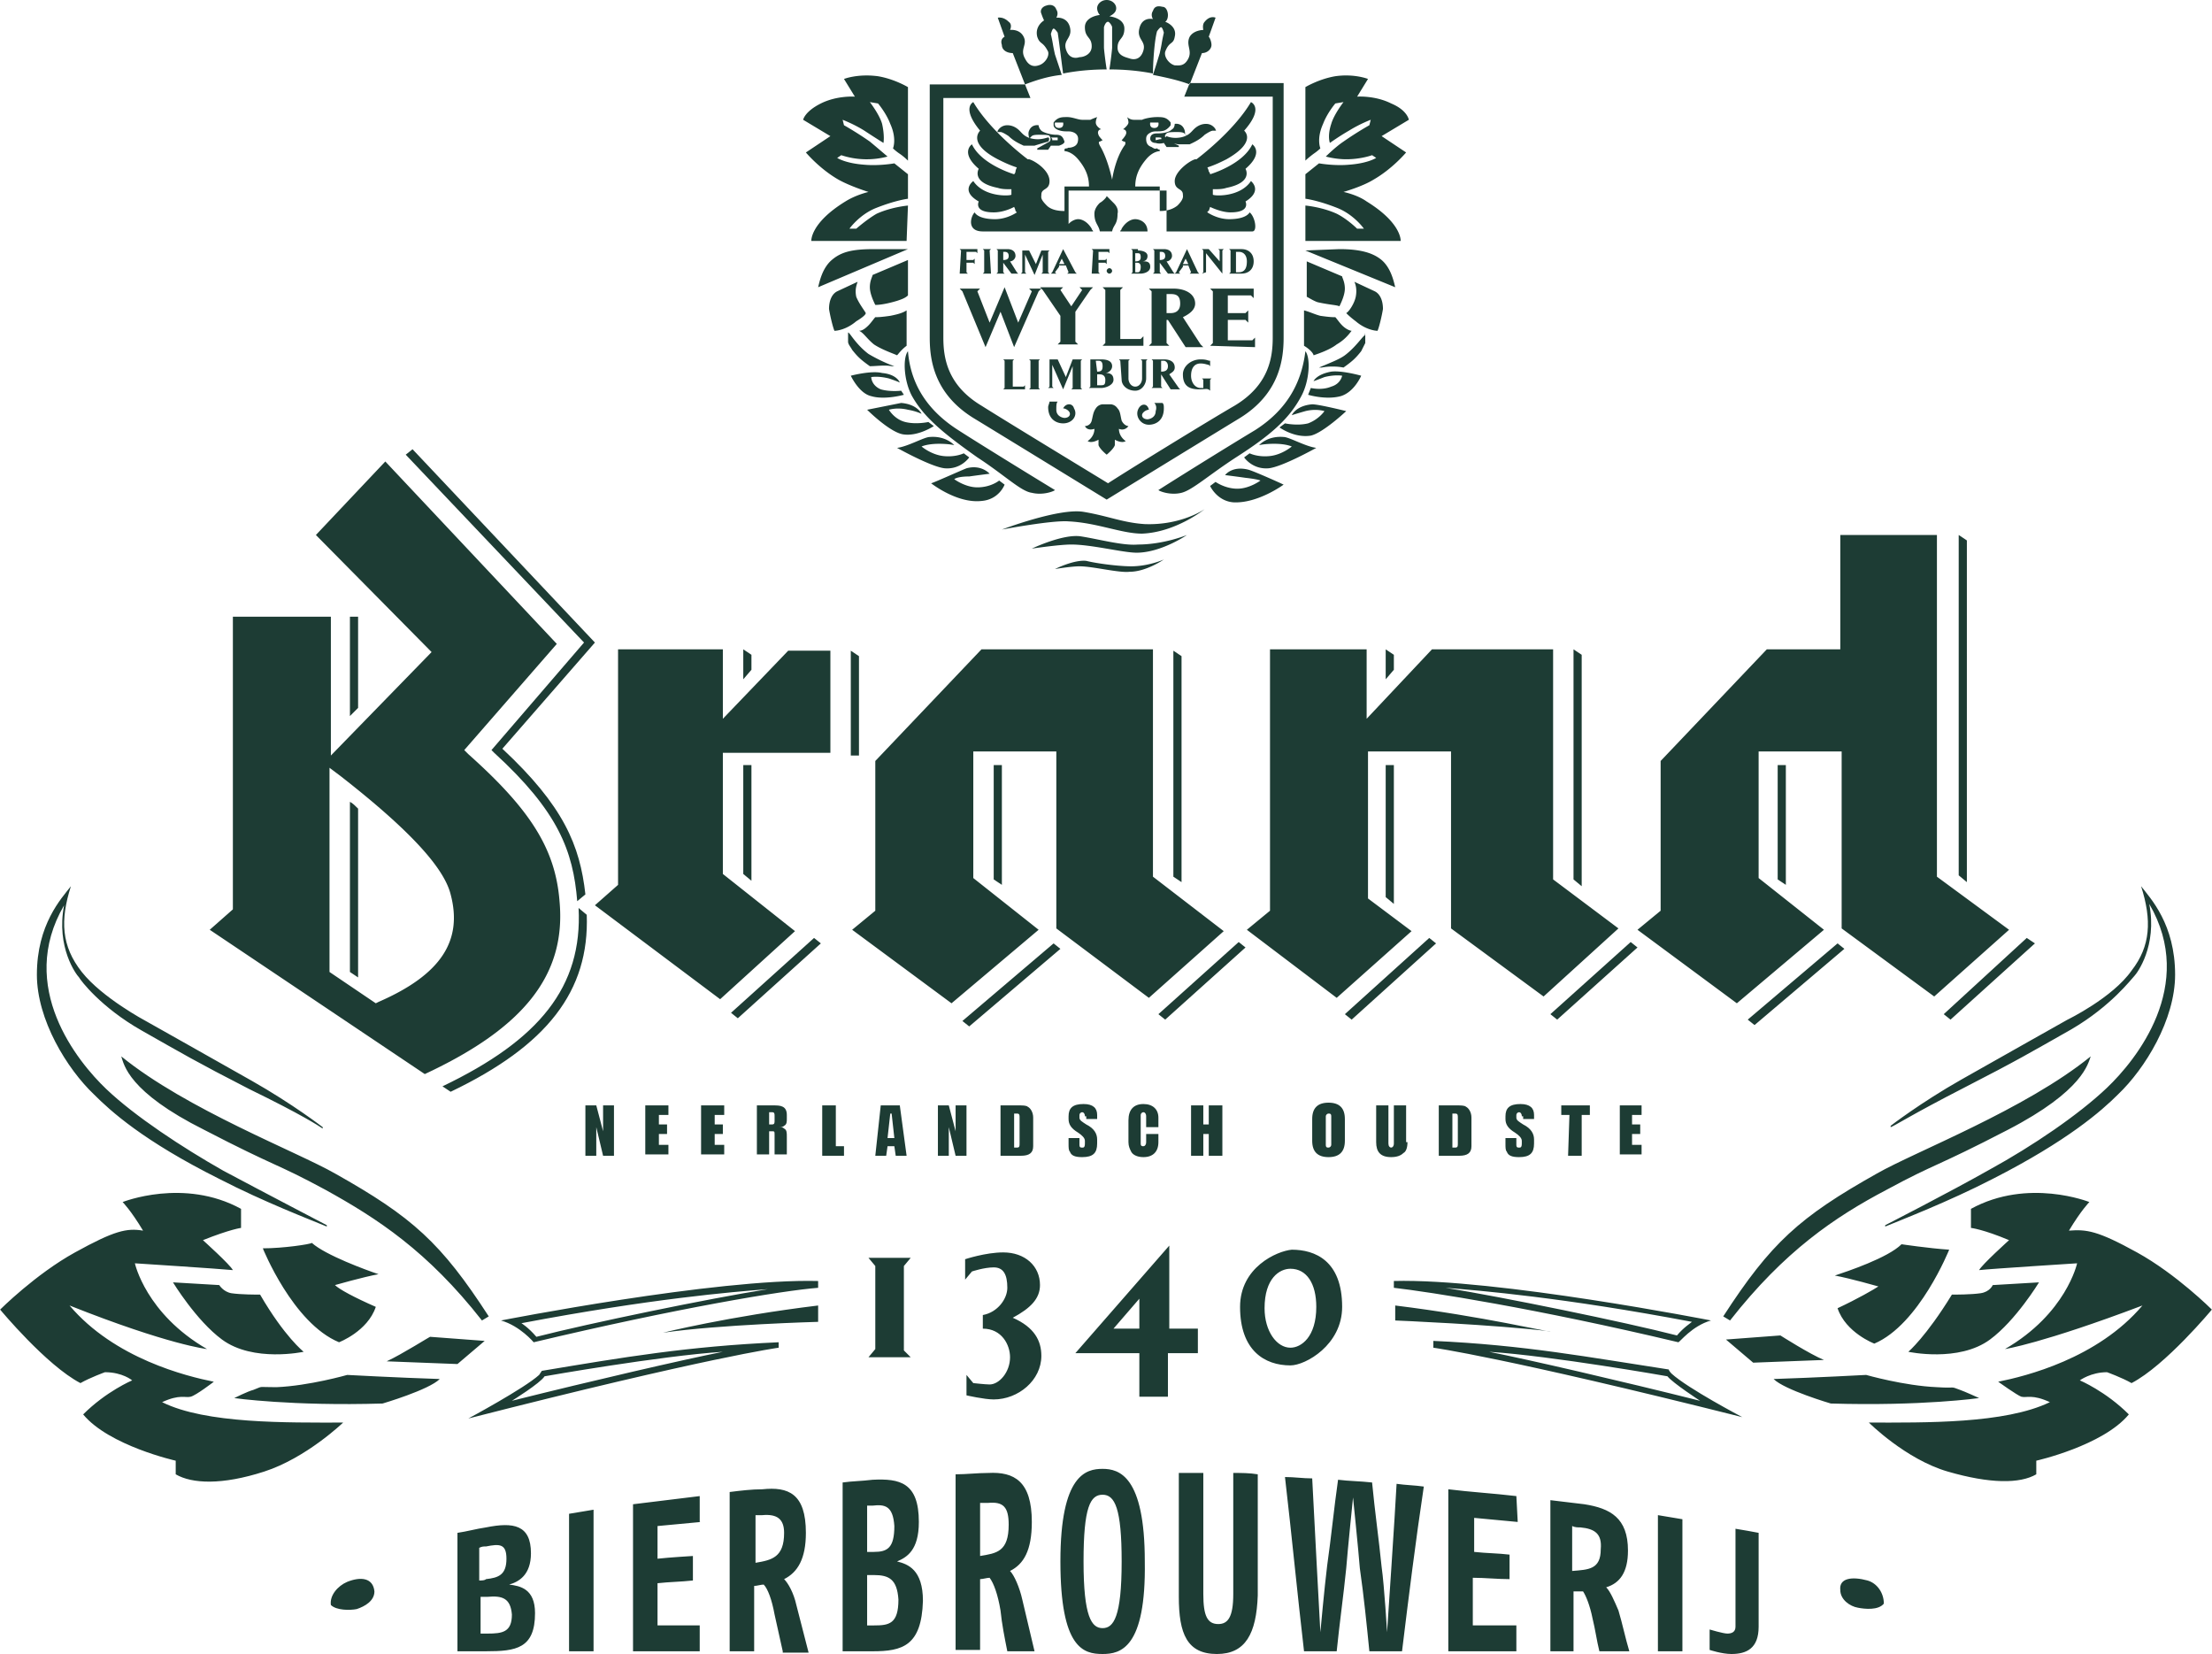
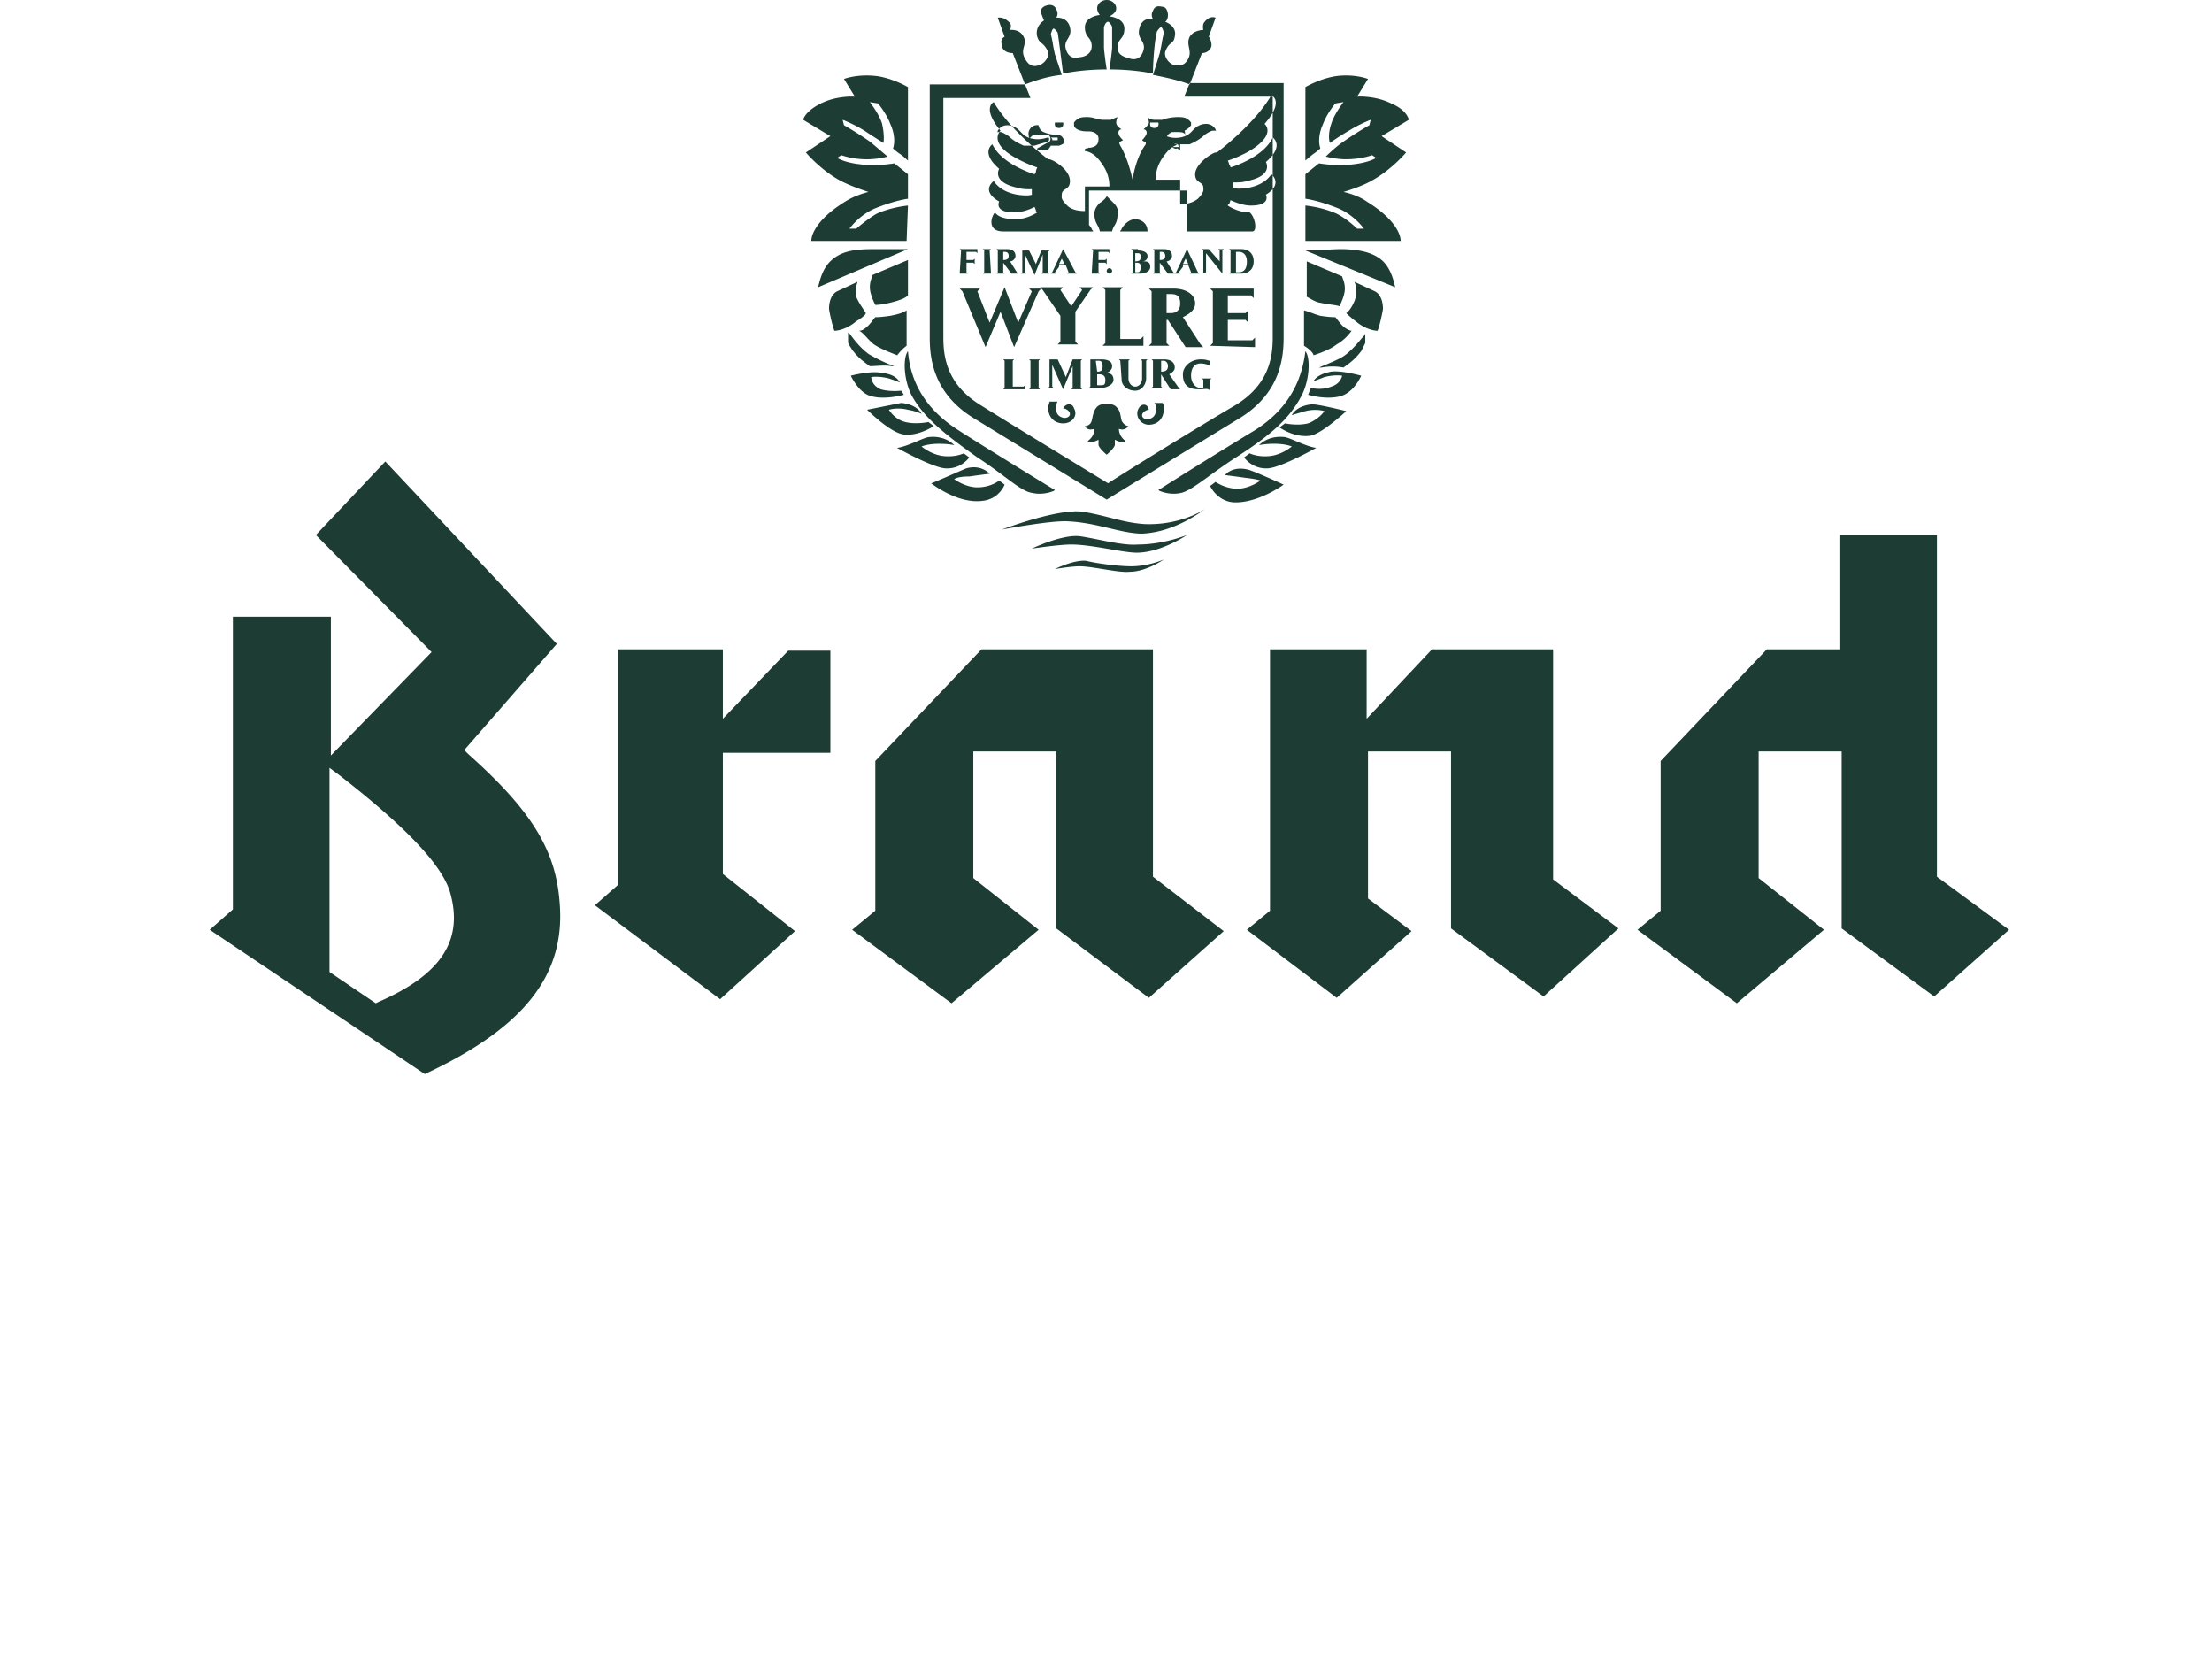
<svg xmlns="http://www.w3.org/2000/svg" id="Layer_1" viewBox="0 0 162.5 121.5" width="2500" height="1869">
  <style>.st0{fill:#1d3c34}</style>
-   <path class="st0" d="M35.7 121.3h-2.1v-8.7c.7-.1 1.4-.3 2.1-.4 2-.4 3.3-.2 3.3 1.9 0 1.6-.9 2.1-1.6 2.3.8.1 1.9.3 1.9 2.1 0 2.6-1.4 2.8-3.6 2.8m0-7.7c-.2 0-.3 0-.5.1v2.4c.2 0 .4 0 .5-.1.9-.1 1.5-.3 1.5-1.5 0-1.1-.5-1.1-1.5-.9m.1 3.7h-.5v2.7h.5c1.1 0 1.8-.1 1.8-1.4-.1-1.2-.7-1.4-1.8-1.3m6 4v-10.1l1.8-.3v10.4h-1.8zm9.7-9.5c-1 .1-2.1.2-3.2.3v2.4c.9-.1 2.6-.2 2.6-.2v1.8c-.9.1-1.7.1-2.6.2v3.1h3.1v1.9h-4.9v-10.8c1.6-.2 3.3-.4 4.9-.6v1.9h.1zm6 9.5l-.6-2.7c-.2-1.1-.5-1.9-.8-2.2-.2 0-.5.1-.7.1v4.8h-1.8v-11.7c.8-.1 1.6-.2 2.4-.2 1.9-.2 3.2.3 3.2 3.2 0 1.9-.6 2.9-1.6 3.4.3.3.7 1 .9 1.9.3 1.2.6 2.3.9 3.5h-1.9v-.1zm-1.5-10h-.5v3.5c1.2-.2 2.1-.4 2.1-2.2 0-1-.5-1.4-1.6-1.3m8.1 10h-2.2v-12.4c.7-.1 1.4-.1 2.2-.2 2-.1 3.4.2 3.4 3.1 0 2.1-.9 2.6-1.6 2.9.8.2 1.9.6 1.9 2.9-.1 3.3-1.5 3.7-3.7 3.7m0-10.7h-.4v3.4h.5c1 0 1.5-.3 1.5-1.9-.1-1.5-.7-1.6-1.6-1.5m.1 5.1h-.5v3.7h.5c1.1 0 1.8-.1 1.8-1.9-.1-1.5-.7-1.8-1.8-1.8m9.8 5.6c-.2-1-.4-2-.5-3-.2-1.2-.5-2-.8-2.4-.2 0-.5.1-.7.1v5.2h-1.8v-12.9c.8 0 1.6-.1 2.4-.1 1.9-.1 3.2.6 3.2 3.6 0 2.1-.6 3.1-1.6 3.6.3.3.7 1.2.9 2.1.3 1.3.6 2.5.9 3.8h-2zm-1.4-10.9H72v3.9c1.2-.2 2.1-.3 2.1-2.3 0-1.3-.4-1.7-1.5-1.6m8.4 11.1c-1.4 0-3.1-.4-3.1-6.8s1.9-6.8 3.1-6.8 3.1.5 3.1 6.8c.1 6.4-1.8 6.8-3.1 6.8m0-11.7c-.9 0-1.4.9-1.4 4.9 0 4.1.6 4.9 1.4 4.9s1.4-.8 1.4-4.9c0-3.9-.5-4.9-1.4-4.9m8.4 11.7c-2.2 0-2.8-1.5-2.8-4.2v-9.1h1.8v8.9c0 1.6.3 2.2 1.1 2.2.7 0 1.1-.5 1.1-2.2v-8.9c.6 0 1.2 0 1.8.1v8.9c-.1 2.8-.9 4.3-3 4.3m13.6-.2h-2.4c-.2-2-.4-4-.7-6.1-.1-1.3-.5-5.2-.5-5.2s-.4 3.9-.5 5.2c-.2 2-.5 4.1-.7 6.1h-2.4c-.5-4.3-.9-8.5-1.4-12.8.7 0 1.3.1 2 .1.1 2.1.6 11.3.6 11.3s.3-3.3.5-4.9c.3-2.1.5-4.2.8-6.3.8.1 1.6.1 2.5.2.2 2.1.5 4.2.7 6.2.2 1.4.4 4.8.4 4.8s.6-8.9.7-10.9c.7.1 1.3.1 2 .2-.6 4-1.1 8-1.6 12.1m8.5-9.5c-1-.1-2.2-.2-3.2-.3v2.5c.9.1 1.8.1 2.6.2v1.8c-.9 0-1.8-.1-2.7-.1v3.5h3.2v1.9h-5v-11.9c1.6.2 3.3.3 5 .5l.1 1.9zm6 9.5c-.2-.8-.3-1.6-.5-2.4-.2-1-.5-1.7-.7-2h-.7v4.4h-1.7v-11.1c.8.1 1.7.2 2.5.3 1.9.3 3.2 1 3.2 3.4 0 1.6-.6 2.4-1.6 2.7.3.3.6 1 .9 1.7.3 1 .5 2 .8 3h-2.2zm-1.4-9.1c-.2 0-.4 0-.6-.1v3.3c1.2-.1 2.1-.1 2.1-1.6.1-1.1-.4-1.5-1.5-1.6m5.7 9.1v-10l1.8.3v9.7h-1.8zm5.4.2c-.7 0-1.6-.3-1.6-.3v-1.5s1 .3 1.3.3.6-.1.6-.5v-7.2c.6.1 1.2.2 1.7.3v6.9c0 1.6-.9 2-2 2m-101.7-5.3c-.7.3-1.3 1-1.2 1.7.4.4 1.4.4 1.9.3.6-.2 1.3-.6 1.3-1.3-.1-1-1-1.1-2-.7m109.7.6c0 .7.7 1.2 1.3 1.3.5.1 1.5.2 1.9-.3 0-.8-.5-1.5-1.2-1.7-1.1-.3-2.1-.2-2 .7M43 81.2h.8l.5 1.9v-1.9h.8v3.7h-.8l-.5-2.1v2.1H43v-3.7zm25.9 0h.8l.5 1.9v-1.9h.8v3.7h-.8l-.5-2.1v2.1h-.8v-3.7zm-21.4 0h1.6v.7h-.7v.7h.6v.7h-.6v.8h.7v.7h-1.7v-3.6h.1zm4.1 0h1.6v.7h-.7v.7h.6v.7h-.6v.8h.7v.7h-1.7v-3.6h.1zm4 0h1.1c.4 0 .6 0 .8.1s.3.3.3.6v.3c0 .2 0 .4-.2.5-.1.1-.2.1-.4.1.2 0 .3 0 .4.1.2.1.2.3.2.6v1.3h-.9v-1.4c0-.3 0-.3-.2-.3h-.2v1.7h-.9v-3.6zm.9 1.4h.2c.2 0 .2-.1.2-.3V82c0-.2 0-.3-.2-.3h-.2v.9zm3.9-1.4h1v3h.6v.7h-1.6v-3.7zm4.3 0h1.4l.5 3.7h-.8l-.1-.7h-.5l-.1.7h-.8l.4-3.7zm1 2.4l-.2-1.8h-.1l-.2 1.8h.5zm7.9-2.4h1.2c.3 0 .6 0 .7.1.2.1.4.4.4.8v2.1c0 .5-.3.7-.9.7h-1.5v-3.7h.1zm.9 3.1h.2c.2 0 .2-.1.2-.3v-1.9c0-.2 0-.3-.2-.3h-.2v2.5zm31.3-3.1h1.2c.3 0 .6 0 .7.1.2.1.4.4.4.8v2.1c0 .5-.3.7-.9.7h-1.5v-3.7h.1zm.9 3.1h.2c.2 0 .2-.1.2-.3v-1.9c0-.2 0-.3-.2-.3h-.2v2.5zm-27-2.3c0-.2-.1-.3-.2-.3s-.2.1-.2.2v.2c0 .2.2.3.5.5.6.3.8.7.8 1.1v.3c0 .7-.3 1-1.1 1-.5 0-.8-.1-.9-.4-.1-.1-.1-.3-.1-.6v-.4h.8v.5c0 .2.1.2.2.2s.2 0 .2-.3v-.2c0-.2-.2-.4-.5-.6-.5-.3-.7-.6-.7-1V82c0-.6.3-.9 1.1-.9.7 0 1 .3 1 .8v.3h-.8V82h-.1zm32.1 0c0-.2-.1-.3-.2-.3s-.2.1-.2.2v.2c0 .2.2.3.5.5.6.3.8.7.8 1.1v.3c0 .7-.3 1-1.1 1-.5 0-.8-.1-.9-.4-.1-.1-.1-.3-.1-.6v-.4h.8v.5c0 .2.1.2.2.2s.2 0 .2-.3v-.2c0-.2-.2-.4-.5-.6-.5-.3-.7-.6-.7-1V82c0-.6.3-.9 1.1-.9.7 0 1 .3 1 .8v.3h-.8V82h-.1zm-26.7 1.9c0 .7-.4 1.1-1.1 1.1-.5 0-.8-.2-.9-.4-.1-.2-.2-.4-.2-.7v-1.6c0-.8.4-1.2 1.1-1.2s1.1.4 1.1 1v.7h-.9V82c0-.2-.1-.3-.2-.3s-.2.1-.2.2V84c0 .2.1.2.2.2s.2-.1.2-.3v-.6h.9v.6zm2.4-2.7h.9v1.4h.4v-1.4h1v3.7h-1v-1.6h-.4v1.6h-.9v-3.7zm8.9 1c0-.8.4-1.2 1.2-1.2.8 0 1.2.4 1.2 1.2v1.6c0 .8-.4 1.2-1.2 1.2-.8 0-1.2-.4-1.2-1.2v-1.6zm1 1.9c0 .2.1.2.2.2s.2-.1.2-.2V82c0-.2-.1-.2-.2-.2s-.2.1-.2.2v2.1zm6-.2c0 .4-.1.7-.3.8-.2.2-.5.3-.9.3-.8 0-1.1-.4-1.1-1.1v-2.7h.9V84c0 .2.1.3.2.3s.2-.1.2-.3v-2.8h.9v2.7h.1zm11.9-2h-.6v-.7h2.1v.7h-.6v3h-1l.1-3zm3.7-.7h1.6v.7h-.7v.7h.6v.7h-.6v.8h.7v.7H119v-3.6zM38.3 97.2c9.5-1.8 15.5-2.3 18.1-2.5-4.4.7-13.1 2.5-17 3.5-.6-.7-1.1-1-1.1-1m14.8 2.1c-3 .6-9.5 2.1-15.5 3.6 0 0 2.1-1.3 2.4-1.8 0 0 8.5-1.5 13.1-1.8M6 71.4c1.5 1.9 4.7 3.6 4.7 3.6s4.8 2.7 7.8 4.4c3 1.7 5.2 3.4 5.2 3.4v.1c-.3-.2-1.5-1-5.4-2.9-3.9-2-4.9-2.6-7.9-4.3-3-1.7-4.5-3.7-4.6-3.9-.2-.2-1.7-2.2-1.1-5.3-3.5 6 1 11.5 3.1 13.5s5.6 4.3 8.6 6c3 1.6 7.6 4 7.6 4v.1c-1.2-.5-4.6-1.8-7.9-3.5-5.6-2.8-8-5-9.2-6.2-2-1.9-4.2-5.5-4.2-8.8 0-3.7 1.8-5.6 2.5-6.5-.8 2.5-.7 4.4.8 6.3m2.9 6.2c.2.6.5 2.6 6.1 5.4 5.4 2.8 5.2 2.4 8.9 4.4 3.8 2.1 7.5 4.5 11.5 9.6l.5-.3c-3.5-5.4-5.6-7.3-11.3-10.5-2.8-1.6-10.9-4.7-15.7-8.6m1.6 12.8c-1.2-.2-2.1 0-5 1.6S0 96.2 0 96.2s3.4 4.1 5.9 5.4c.7-.4 1.8-.8 1.8-.8 1.3 0 2 .6 2 .6s-1.9.8-3.6 2.5c1.9 2.3 6.8 3.4 6.8 3.4v1c1.2.7 3.4.8 6.5-.2s5.8-3.6 5.8-3.6c-4.1 0-10.1.1-13.3-1.5 1.3-.6 1.7-.3 2.1-.4s1.7-1.1 1.7-1.1c-2-.4-7.3-1.7-10.6-5.6 7.3 2.9 10.1 3.2 10.1 3.2-4.5-2.6-5.3-6.3-5.3-6.3s6.2.4 7.2.5c-.2-.4-2.2-2.2-2.2-2.2 2-.8 2.8-.9 2.8-.9v-1.4c-4.2-2.3-8.7-.5-8.7-.5s.6.6 1.5 2.1m2.2 3.8s1.7 2.8 3.6 4.2c2.3 1.7 6 .9 6 .9s-1.4-1.1-3.2-4.2c-.3 0-1.4 0-2.1-.1-.6-.1-.9-.6-.9-.6l-3.4-.2zm6.6-2.5s2.2 5.5 5.6 6.9c0 0 2.1-.8 2.7-2.6-1.6-.7-2.7-1.3-3-1.6 0 0 2.1-.6 3.2-.8-.9-.3-3.9-1.4-4.9-2.3-.1.1-2.1.4-3.6.4m-2.1 11s4.2.6 10.9.4c0 0 3.4-1 4.2-1.8-3.1-.1-6.8-.3-6.8-.3s-2.8.8-5.2.9c-1.5 0-.9-.1-1.7.2-.4.1-1.4.6-1.4.6m11.2-2.7l5.2.2 2-1.7-4-.3c.1-.1-2.1 1.3-3.2 1.8m10.8-1.4c10.5-2.5 18.3-3.8 20.9-4v-.5c-7.5-.2-23.3 2.9-23.3 2.9 1.4.4 2.4 1.6 2.4 1.6m9.5-.7c4.1-.6 11.4-.8 11.4-.8v-1.2c-6.6.8-11.4 2-11.4 2m-8.9 2.8l-.2.3c-1.1 1-5.2 3.2-5.2 3.2C52 99.7 57.2 99 57.2 99v-.4c-6.7.3-11.4 1.1-17.4 2.1M123.2 98.1c-3.9-1-12.7-2.8-17-3.5 2.5.2 8.6.7 18.1 2.5-.1.1-.6.4-1.1 1m-.7 3c.4.5 2.4 1.8 2.4 1.8-6-1.5-12.5-3-15.5-3.6 4.6.3 13.1 1.8 13.1 1.8m34.8-36c.7.9 2.5 2.8 2.5 6.5 0 3.3-2.2 6.9-4.2 8.8-1.2 1.2-3.7 3.4-9.2 6.2-3.3 1.7-6.7 3-7.9 3.5V90s4.7-2.4 7.7-4.1c3.1-1.7 6.5-4 8.6-6s6.6-7.5 3.1-13.5c.6 3.1-.9 5.1-1.1 5.3-.2.2-1.7 2.2-4.6 3.9-3 1.7-4 2.3-7.9 4.3s-5.1 2.8-5.4 2.9v-.1s2.2-1.7 5.2-3.4 7.8-4.4 7.8-4.4 3.3-1.6 4.7-3.6c1.4-1.8 1.5-3.7.7-6.2m-19.4 21.1c-5.7 3.2-7.8 5.1-11.3 10.5l.5.3c4-5.1 7.7-7.6 11.5-9.6 3.7-2 3.5-1.6 8.9-4.4 5.6-2.9 5.9-4.9 6.1-5.4-4.8 3.9-12.9 7-15.7 8.6m15.6 2.1s-4.5-1.8-8.7.5v1.4s.9.1 2.8.9c0 0-2 1.8-2.2 2.2.9-.1 7.2-.5 7.2-.5s-.8 3.7-5.3 6.3c0 0 2.7-.4 10.1-3.2-3.3 3.9-8.6 5.2-10.6 5.6 0 0 1.4 1 1.7 1.1.4.1.8-.2 2.1.4-3.3 1.6-9.2 1.5-13.3 1.5 0 0 2.7 2.7 5.8 3.6s5.3.9 6.5.2v-1s4.9-1.1 6.8-3.4c-1.7-1.7-3.6-2.5-3.6-2.5s.8-.6 2-.6c0 0 1.1.4 1.8.8 2.5-1.3 5.9-5.4 5.9-5.4s-2.6-2.6-5.5-4.2-3.7-1.7-5-1.6c.9-1.5 1.5-2.1 1.5-2.1m-7.1 6.1s-.2.5-.9.6-1.8.1-2.1.1c-1.9 3.1-3.2 4.2-3.2 4.2s3.7.8 6-.9c1.9-1.4 3.6-4.2 3.6-4.2l-3.4.2zm-6.7-3c-1 1-4 2-4.9 2.3 1.1.2 3.2.8 3.2.8-.3.2-1.5.9-3 1.6.6 1.8 2.7 2.6 2.7 2.6 3.3-1.4 5.5-6.9 5.5-6.9-1.5-.1-3.5-.4-3.5-.4m4.3 10.7c-.8-.3-.2-.1-1.7-.2-2.4-.1-5.2-.9-5.2-.9s-3.7.2-6.8.3c.8.8 4.2 1.8 4.2 1.8 6.7.2 10.9-.4 10.9-.4s-1.1-.5-1.4-.6m-13.2-4l-4 .3 2 1.7 5.2-.2c-1-.4-3.2-1.8-3.2-1.8m-5.1-1.1s-15.8-3.1-23.3-2.9v.5c2.6.3 10.4 1.5 20.9 4 .1 0 1-1.2 2.4-1.6m-23.2-1.1V97s7.3.3 11.4.8c0 .1-4.9-1.1-11.4-1.9m2.8 2.6v.5s5.2.7 22.7 5.1c0 0-4-2.1-5.2-3.2 0 0-.2-.2-.2-.3-5.9-.9-10.6-1.8-17.3-2.1M66.9 99.7h-3.1l.5-.6V93l-.5-.6h3.1l-.5.6v6.2l.5.5zm7.1-5.1c0-1-.3-1.5-1-1.5s-1.6.3-1.6.3l-.5.6v-1.5s1.5-.5 2.8-.5c1.6 0 2.7 1 2.7 2.4 0 1-.7 1.7-2 2.4 1.6.7 2.1 1.7 2.1 2.8 0 1.8-1.7 3.2-3.5 3.2-.7 0-2-.3-2-.3V101l.5.6s.9.1 1.2.1c.7 0 1.5-.9 1.5-2 0-.9-.6-2.1-2-2.1v-1c1.1-.2 1.8-1.2 1.8-2m9.7 4.8v3.2h2.1v-3.2H88v-1.8h-2.1v-6.1L79 99.4h4.7zm0-4v2.2h-1.9l1.9-2.2zm7.4.6c0 3.2 1.8 4.3 3.7 4.3 1.1 0 3.8-1.5 3.8-4.3 0-3.4-2-4.2-3.7-4.2-1.1.1-3.8 1.3-3.8 4.2m3.7 3c-1 0-1.9-1.2-1.9-2.9 0-2.2 1.1-2.9 1.9-2.9 1.2 0 1.9 1.1 1.9 2.8 0 2.2-1.1 3-1.9 3M59.8 68.9l.5.4-6.1 5.5-.5-.4 6.1-5.5zm17.6.4L70.7 75l.5.4 6.7-5.7-.5-.4zm-34.9-2.6c.3 5.8-2.9 9.7-10 13.1l.6.4c7.1-3.4 10.2-7.4 10-13l-.6-.5zM91 69.2l-5.9 5.3.5.4 5.9-5.3-.5-.4zm44 .1l-6.6 5.6.5.4 6.6-5.6-.5-.4zm-36.2 5.2l.5.4 6.2-5.6-.5-.4-6.2 5.6zm50.1-5.6l-6.1 5.6.5.4 6.2-5.6-.6-.4zm-29.1.3l-5.9 5.3.5.4 5.9-5.3-.5-.4zm-18-13v9.7l.6.5V56.2h-.6zm29.4 8.8v-8.8h-.6v8.4l.6.4zm13.3-.2V39.7l-.6-.4v25l.6.5zm-70.9.2v-8.8H73v8.4l.6.4zm-19-8.8v8l.6.5v-8.5h-.6zm61.6 8.9v-17l-.6-.4v16.9l.6.5zM63.1 48.2l-.6-.4v7.7h.6v-7.3zm-37.4 4.4l.6-.6v-6.7h-.6v7.3zm0 6.3v12.5l.6.4V59.4c-.2-.2-.4-.4-.6-.5m10.4-3.8l.2.2c4.7 4.3 5.8 7.2 6.1 10.9l.6-.5c-.4-3.6-1.6-6.5-6.1-10.7l6.8-7.8L30.3 33l-.5.4 13.1 13.8-6.8 7.9zm66.3-5.9v-1.1l-.6-.4v2.2l.6-.7zM86.8 64.8V48.2l-.6-.4v16.6l.6.4zM55.2 49.2v-1.1l-.6-.4v2.2l.6-.7z" />
-   <path class="st0" d="M114.1 64.6V47.7h-8.9l-4.8 5.1v-5.1h-7.1v19.2l-1.7 1.4 6.6 5 5.5-4.9-3.2-2.4V55.2h6.1v13l6.8 5 5.5-5-4.8-3.6zm28.2-.2V39.3h-7.1v8.4h-5.4l-7.8 8.2v11l-1.7 1.4 7.3 5.4 6.4-5.4-4.8-3.8v-9.3h6.1v13l6.8 5 5.5-4.9-5.3-3.9zM31.2 78.9L15.4 68.3l1.7-1.5V45.3h7.2v10.2l7.4-7.6-8.5-8.6 5.1-5.4 12.6 13.4-6.8 7.8.3.3c4.6 4.1 6.4 7 6.7 10.8.5 5.4-2.6 9.3-9.9 12.7m1.9-13.2c-.5-2-3.1-4.8-8.1-8.7l-.8-.6v15l3.4 2.3.2-.1c4.6-2 6.2-4.5 5.3-7.9m51.6-1.3V47.7H72.1l-7.8 8.2v11l-1.7 1.4 7.3 5.4 6.4-5.4-4.8-3.8v-9.3h6.1v13l6.8 5.1 5.5-4.9-5.2-4zM53.1 52.8v-5.1h-7.7V65l-1.7 1.5 9.2 6.9 5.5-5-5.3-4.2v-8.9H61v-7.5h-3.1l-4.8 5zM94.3 24.8c0 1.6-.3 4.1-3.2 5.9-2.3 1.4-9.8 6-9.8 6s-7.5-4.6-9.8-6c-2.9-1.8-3.2-4.3-3.2-5.9V6.2h7l.4 1h-6.4v17.6c0 1.5.3 3.5 2.8 5 1.9 1.2 7.5 4.6 9.3 5.7 1.7-1.1 7.4-4.6 9.3-5.7 2.5-1.5 2.8-3.5 2.8-5V7.1H87l.4-1h6.9v18.7m-13 8.6s.5-.4.6-.7v-.4s.5.3.8.1c0 0-.5-.3-.5-.9 0 0 .4.2.7-.2 0 0-.3 0-.5-.4-.1-.4-.1-.7-.3-.9-.2-.3-.5-.3-.5-.3H81s-.3 0-.5.3-.2.5-.3.9c-.1.4-.5.4-.5.4.2.4.7.2.7.2 0 .6-.5.9-.5.9.3.2.8-.1.8-.1v.4c.1.3.6.7.6.7M78.1 30c.2 0 .5.2.5.4s-.2.3-.4.3c-.1 0-.6-.1-.6-.6 0-.3 0-.5.1-.6h-.6c0 .1-.1.3-.1.4 0 .9.6 1.2 1.1 1.2.7 0 1.1-.6.8-1.1-.1-.4-.6-.4-.8 0m5.5.1c-.2.5.2 1.1.8 1.1.5 0 1.1-.3 1.1-1.2 0-.2 0-.3-.1-.4h-.6c.1.1.2.3.1.6 0 .5-.5.6-.6.6-.2 0-.4-.1-.4-.3 0-.2.3-.4.5-.4-.1-.5-.6-.5-.8 0m-10.1-7.2l-1.1 2.6-1.7-4.1-.2-.2H72l-.2.2.9 2.3 1.1-2.6 1 2.6 1-2.3-.2-.2h.9l-.2.2-1.8 4.1-1-2.6zm5.5 2.2l.2.2h-1.5l.2-.2v-1.9l-1.3-1.9-.2-.2h1.7l-.2.2.8 1.2.8-1.2-.2-.2h1l-.2.2-1.1 1.6v2.2zm2.2-3.8l-.2-.2h1.5l-.2.2v3.6h1.5l.2-.2v.7h-3l.2-.2v-3.9zm4.5 2.1v1.8l.2.2h-1.5l.2-.2v-3.8l-.2-.2h1.8c.9 0 1.6.4 1.6 1.1 0 .5-.5.8-.9 1l1.3 2 .2.2h-1.3l-1.3-2h-.1v-.1zm0-.4h.3c.4 0 .7-.2.7-.7 0-.6-.3-.7-.7-.7h-.3V23zm3.2 2.4l.2-.2v-3.8l-.2-.2h3.2v.7l-.2-.2h-1.7V23h1.3l.2-.2v.9l-.2-.2h-1.3V25H92l.2-.2v.7l-3.3-.1zm-15.1 1.1l-.1-.1h.8l-.1.1v1.9h.8l.1-.1v.3h-1.6l.1-.1v-2zm2.6 2.1h-.8l.1-.1v-2l-.1-.1h.8l-.1.1v2l.1.1zm1.7 0l-.8-1.8v1.6l.1.1H77l.1-.1v-2H77h.7l.6 1.3.5-1.3h.7l-.1.1v2l.1.1h-.8l.1-.1v-1.6l-.7 1.7zm2.8-2.2c.4 0 .8.1.8.5 0 .3-.3.5-.5.5h-.1.1c.2 0 .6 0 .6.5 0 .4-.6.6-.9.6H80l.1-.1v-2H80h.9zm-.3.9c.3 0 .4-.1.4-.4s-.1-.4-.3-.4h-.2l.1.8zm.6.6c0-.3-.2-.4-.4-.4h-.2v.8h.2c.3 0 .4 0 .4-.4m1.1-1.4l-.1-.1h.8l-.1.1v1.3c0 .3.2.6.5.6s.5-.3.5-.6v-1.3l-.1-.1h.5l-.1.1v1.3c0 .4-.3.9-.8.9-.6 0-1-.4-1-.8l-.1-1.4zm3 1v.9l.1.1h-.8l.1-.1v-1.9l-.1-.1h.9c.5 0 .8.2.8.6 0 .3-.3.4-.4.5l.7 1 .1.1H86l-.7-1.1zm0-.2c.3 0 .5-.1.5-.4s-.2-.4-.3-.4h-.2v.8zm2.8 1.3c-.8 0-1.2-.3-1.2-1.1 0-.6.6-1.1 1.3-1.1.5 0 .5.1.7.1v.4l-.1-.1c-.1 0-.3-.1-.6-.1-.5 0-.7.4-.7.9s.3.9.7.9h.2v-.6l-.1-.1h.7l-.1.1v.8c-.2-.2-.3-.1-.8-.1m-17.6-8.5l.1-1.7-.1-.1h1.3v.3l-.1-.1H71v.6h.5l.1-.1v.4l-.1-.1H71v.7l.1.1h-.6zm2.3 0h-.6l.1-.1v-1.6l-.1-.1h.6l-.1.1.1 1.7zm.9-.8v.7l.1.1h-.6l.1-.1v-1.6l-.1-.1h.8c.4 0 .6.2.6.5 0 .2-.2.4-.4.4l.5.8.1.1h-.5l-.6-.8zm0-.2c.3 0 .4-.1.4-.3 0-.2-.1-.3-.3-.3h-.1v.6zm2.3 1.1l-.7-1.5V20l.1.1H75l.1-.1v-1.6H75h.6l.5 1 .4-1h.6l-.1.1V20l.1.1h-.6l.1-.1v-1.3l-.6 1.5zm1.8-.6l-.3.4.1.1h-.4l.1-.1.8-1.7.9 1.7.1.1h-.7l.1-.1-.2-.5h-.5v.1zm.4-.2L78 19l-.2.4h.4zm2 .7l.1-1.7-.1-.1h1.3v.3l-.1-.1h-.7v.6h.5l.1-.1v.4l-.1-.1h-.5v.7l.1.1h-.6zm3.4-1.7c.3 0 .7.1.7.4s-.2.4-.4.4h.1c.2 0 .5 0 .5.4s-.5.5-.7.5h-.7l.1-.1v-1.6l-.1-.1h.5v.1zm-.2.8c.3 0 .4-.1.4-.3 0-.3-.1-.3-.3-.3h-.1v.6zm.4.4c0-.3-.2-.3-.3-.3h-.1v.7h.2c.1 0 .2-.1.2-.4m1.4-.3v.7l.1.1h-.6l.1-.1v-1.6l-.1-.1h.8c.4 0 .6.2.6.5 0 .2-.2.4-.4.4l.5.8.1.1h-.5l-.6-.8zm0-.2c.3 0 .4-.1.4-.3 0-.2-.1-.3-.3-.3h-.1v.6zm1.7.5l-.3.4.1.1h-.4l.1-.1.8-1.7.8 1.7.1.1h-.7l.1-.1-.2-.5h-.4v.1zm.4-.2l-.2-.4-.2.4h.4zm1.3.6l-.3.1.1-.1v-1.6l-.1-.1h.5l.8.9v-.8l-.1-.1h.4l-.1.1v1.7l-1.2-1.5V20zm2.6.1h-.9l.1-.1v-1.6l-.1-.1h.9c.5 0 .9.3.9.9s-.4.9-.9.9m.4-.9c0-.4-.2-.7-.6-.7h-.2V20h.2c.5 0 .6-.4.6-.8m-10.1.5c-.1 0-.2.1-.2.2s.1.2.2.2.2-.1.2-.2-.1-.2-.2-.2M73.6 3.3c0 .4.4.6.8.6l.9 2.3c.8-.3 1.7-.6 2.7-.7L77.5 4c-.2-.9-.1-.6-.3-1.5 0 0 .1-.4.2-.4s.3.3.3.3c.1.6.3 2.3.4 3 1-.2 2.1-.3 3.2-.3-.1-.6-.2-1.5-.2-1.6V2s.1-.4.3-.4c.1 0 .3.3.3.4v1.5c0 .1-.1 1-.2 1.6 1.1 0 2.2.1 3.2.3 0-.7.1-2.4.3-3.1 0 0 .2-.3.3-.3.1 0 .2.4.2.4-.2.9-.1.6-.3 1.5 0 0-.3 1-.5 1.6 1 .2 1.9.4 2.7.7l.9-2.3c.4 0 .7-.3.7-.6 0-.2-.1-.5-.2-.6l.5-1.4s-.4-.2-.8.3c-.2.2-.1.6-.1.6s-.7 0-1 .5c-.3.6.2 1-.1 1.6-.3.6-.7.5-1 .5-.4-.1-.8-.6-.7-1 .3-.8.6-.5.7-1.1.2-.8-.7-1.1-.7-1.1s.2-.1.2-.5c0-.2-.1-.6-.4-.6-.4-.1-.6 0-.7.3-.2.3 0 .6 0 .6s-.8-.2-1 .7c-.2.8.5.9.3 1.6s-.7.7-1 .6-.9-.2-.9-.8c0-.7.5-.6.5-1.4s-1.1-.9-1.1-.9c.4-.2.5-.4.5-.6 0-.3-.3-.6-.7-.6-.4 0-.7.3-.7.6 0 .2.1.4.2.5 0 0-1.1.1-1.1.9s.5.7.5 1.4c0 .6-.6.8-.9.8-.3.1-.8.1-1-.6s.5-.8.3-1.6-1-.7-1-.7.2-.3 0-.6c-.1-.3-.4-.4-.7-.3-.4.1-.5.4-.4.6.1.3.2.5.2.5s-.7.4-.5 1.2c.2.6.4.3.8 1.1.1.4-.3.9-.7 1-.3.1-.7.1-1-.5-.4-.7.2-1-.1-1.6-.3-.6-1-.5-1-.5s.2-.4-.1-.6c-.4-.4-.8-.3-.8-.3l.5 1.4c-.2.1-.3.3-.2.6m12 7s.7.3 1 .3h.8c.2-.1.7-.3 1.1-.7.3-.2.5-.3.6-.3h.2c.1 0 0 0 0-.1 0 0-.2-.4-.7-.4-.4 0-.7.2-.9.4-.2.2-.4.5-1 .6s-1-.1-1-.1c-.1.1-.2.2-.1.3m-8.6.1s-.7.2-1 .3h-.8c-.2-.1-.7-.3-1.1-.7-.3-.2-.5-.3-.6-.3h-.2c-.1 0 0 0 0-.1 0 0 .2-.4.7-.4.4 0 .7.2.9.4.2.2.4.5 1 .6s1-.1 1.1-.1c.1 0 .1.2 0 .3m2.2 5.7c-.3 0-.9.3-.9.9h2c0-.1-.1-.1-.1-.2-.3-.5-.7-.7-1-.7m4.2 0c-.3 0-.7.2-1 .7 0 .1-.1.1-.1.2h2c0-.7-.6-.9-.9-.9m-1.6-1.2l-.5-.5c0 .1-.3.4-.5.5-.1.1-.4.4-.4.8 0 .7.3.8.4 1.3h.9c.1-.5.4-.5.4-1.3.1-.4-.2-.7-.3-.8M87 9.5c-.2-.5-.7-.4-.7-.4s0 .3-.2.4c-.2.2-.6.3-1.1.3-.3 0-.5.1-.5.4 0 .1.1.3.4.3.3.1.6 0 .6 0l.2.3h.9v-.1s-.9-.4-.9-.5c-.2-.2-.1-.3 0-.4.1-.1.4-.1.8-.1.5 0 .5.1.6.2h.1c-.2.1-.1-.2-.2-.4m-1.7.7c0 .1-.1.1 0 0l-.4.1v-.2h.2c.1 0 .3 0 .2.1m-7.7-.3c-.5 0-1-.2-1.1-.3-.2-.2-.2-.4-.2-.4s-.5-.1-.7.4c-.1.2 0 .5 0 .5 0 .1.1 0 .1 0 .1-.1.1-.2.6-.2.4 0 .8 0 .8.1.1.1.1.3 0 .4l-.9.5v.1h.8l.2-.3h.6c.3-.1.4-.2.4-.3-.1-.3-.2-.5-.6-.5m.1.4h-.4v-.1l-.1-.1h.5v.2zm14.1 5.3s-.2.5-1.5.5c-.9 0-1.6-.5-1.6-.5s0-.1.1-.1l.1-.3s.8.4 1.5.4c1.5 0 1.1-.8 1.1-.8 1.3-.8.4-1.5.4-1.5-.8 1.2-2.7 1.1-2.8 1v-.1-.3c.4 0 .7 0 1-.1 2-.4 1.4-1.4 1.4-1.4 1.4-1.2.5-1.8.5-1.8-.7 1.5-3.1 2.2-3.1 2.2s0-.1-.1-.2c0-.1-.1-.3-.1-.3.6-.2 1-.4 1.4-.6 2.3-1.3 1.3-2.1 1.3-2.1 1.5-1.7.5-2.1.5-2.1-1.3 2.2-4 4.2-4 4.2h-.1c-.4.1-1.5.9-1.5 1.6 0 .7.6.5.6 1 0 .1.1.3-.4.8-.5.4-1.1.4-1.3.4v-1.8h-1.8c0-.8.3-1.4.8-2s1-.6 1-.6V11s-.1 0-.2-.1c-.1 0-.1.1-.4-.1-.3-.1-.4-.3-.4-.6s.2-.4.4-.5c.3-.1.5 0 .9-.1.3-.1.5-.4.5-.4V9c-.3-.4-.6-.4-1-.4s-.9.1-1.1.2h-.6c-.3 0-.5-.2-.5-.2s.1.2.1.4-.4.5-.4.5c.2 0 .3.2.2.4-.1.2-.3.4-.3.4s.1.1.2.1.1.2 0 .3c-.7 1-.9 2.5-.9 2.5s-.3-1.5-.9-2.5c-.1-.2-.1-.3 0-.3l.2-.1s-.3-.3-.3-.4c-.1-.2 0-.4.2-.4 0 0-.4-.2-.4-.5 0-.2.1-.4.1-.4s-.3.1-.5.2h-.6c-.3 0-.7-.2-1.1-.2s-.7 0-1 .4v.2c0 .1.1.3.5.4.4.1.6 0 .9.1s.4.3.4.5c0 .3-.1.5-.4.6s-.3 0-.4.1c-.1 0-.2 0-.2.1v.1s.5 0 1 .6.8 1.2.8 2h-1.8v1.8c-.2 0-.9 0-1.3-.4-.5-.5-.4-.6-.4-.8 0-.5.6-.3.6-1 0-.8-1.1-1.5-1.5-1.6h-.1s-2.7-2-4-4.2c0 0-.9.4.5 2.1 0 0-1 .9 1.3 2.1.4.2.8.4 1.4.6 0 0-.1.2-.1.3s-.1.2-.1.2-2.4-.7-3.1-2.2c0 0-.9.6.5 1.8 0 0-.6 1 1.4 1.4.3.1.6.1 1 .1v.4c-.1.1-2 .2-2.8-1 0 0-1 .7.4 1.5 0 0-.4.8 1.1.8.8 0 1.5-.4 1.5-.4s.1.2.1.3l.1.1s-.7.5-1.6.5c-1.3 0-1.5-.5-1.5-.5-.3.3-.6 1.4.6 1.4h6.3v-3h7.2v3H92c.4 0 .2-1.1-.2-1.4M84.5 9h.6s.1.4-.3.4-.3-.4-.3-.4m-6.7.4c-.4 0-.3-.4-.3-.4h.6s.1.4-.3.4m-11.1 5.7s-1.2.1-2.3.6c-.7.4-1.5 1.1-1.5 1.1h-.5s.7-1 1.9-1.5c1.5-.6 2.4-.7 2.4-.7v-1.8l-1-.8s-1.1.2-2.2.1c-1.4-.1-2-.5-2-.5l.3-.2a5.945 5.945 0 0 0 3.4.1s-.7-.6-1.3-1.1c-1-.7-1.9-1.2-1.9-1.2l-.1-.4s.8.3 1.6.8c.6.4 1.4.9 1.4.9s.1-.5-.1-1.4c-.2-.7-.9-1.6-.9-1.6l.6.1s.6.7.9 1.5c.5 1.1.2 1.8.2 1.8s.2.2.5.4.6.5.6.5V6.4s-1-.6-2.2-.8c-1.5-.2-2.5.2-2.5.2l.8 1.3s-1.3-.1-2.5.5S59 8.8 59 8.8l2 1.2-1.8 1.2s1 1.2 2.4 2c.9.5 2.2.9 2.2.9s-.9.2-1.7.7c-2.6 1.6-2.5 2.9-2.5 2.9h7l.1-2.6zm-4.2 12.5s.6 1.3 1.5 1.5c1 .3 2.4-.1 2.4-.1l-.2-.3s-.8.1-1.5-.1c-.7-.3-.7-.9-.7-.9s.5-.1 1.3.1c.6.2.8.3.8.3s-.2-.6-1.3-.7c-.8-.2-2.3.2-2.3.2m1.2 2.5s1.6 1.6 2.6 1.8c1.1.2 2.3-.6 2.3-.6l-.4-.3s-.9.2-1.7 0c-.8-.2-1.2-.9-1.2-.9s.6-.2 1.4 0c.6.1 1 .3 1 .3s-.3-.7-1.5-.8l-2.5.5m2.2 2.8s2.5 1.4 3.5 1.5c1.2.1 1.8-.8 1.8-.8l-.4-.3s-.6.3-1.5.2-1.6-.7-1.6-.7.4-.2 1.3-.2c.7 0 1.1.1 1.1.1s-.6-.7-1.8-.6c-.4 0-1.6.7-2.4.8m2.5 2.6s1.9 1.5 3.7 1.3c1.3-.1 1.7-1.2 1.7-1.2l-.4-.3s-.6.5-1.6.5c-.9 0-1.7-.6-1.7-.6s.2-.2 1.1-.2c.7-.1 1.5-.2 1.5-.2s-.6-.7-1.7-.4c-.5.2-2.5 1.1-2.6 1.1m-1.7-9.7c-.4.5-.3 2.2.3 3.3.9 1.6 2.4 2.8 4.8 4.5 2 1.3 3.2 2.5 4 2.6.8.2 1.6-.1 1.7-.2-2.3-1.4-5.7-3.5-7.1-4.4-2.2-1.4-3.5-3.3-3.7-5.8m-4.4-.7c0 .2.2.4.3.6.4.5.6.7 1.3 1.2.5 0 1.1-.1 1.6 0h.2c-.6-.2-1.4-.6-1.9-.9-.8-.6-1.3-1.4-1.4-1.5-.1-.1-.1-.1-.1 0v.6m4.4-6.8h-2.5c-1.6 0-2.4.2-3.1.8-.7.6-.9 1.6-1 2l6.6-2.8zM63.6 23c-.1-.2-.5-.7-.7-1.2-.1-.5 0-.8.1-1.1l-1.5.7c-.4.2-.6.7-.6 1.3.1.6.3 1.4.4 1.6.2 0 .9-.1 1.6-.7.5-.3.7-.5.7-.6m.6 2.3c.6.4 1.5.7 1.7.8.1-.1.3-.4.7-.7v-2.6c-.3.2-.7.3-1.2.4-.7.1-.9.1-1.1.1-.1.1-.3.4-.5.6-.3.3-.5.4-.7.4.3.1.6.6 1.1 1m1.7-3.2c.3-.1.6-.2.8-.4v-2.6l-2.6 1.1c0 .1-.2.4-.2.9 0 .4.2.9.4 1.3.1 0 .6 0 1.6-.3m30-4.4h7s.1-1.3-2.5-2.9c-.7-.5-1.7-.7-1.7-.7s1.4-.4 2.2-.9c1.4-.8 2.4-2 2.4-2l-1.8-1.2 2-1.2s-.1-.7-1.3-1.2c-1.2-.6-2.5-.5-2.5-.5l.8-1.3s-1-.4-2.4-.2c-1.2.2-2.2.8-2.2.8v5.4s.2-.2.6-.5c.3-.2.5-.4.5-.4s-.3-.7.2-1.8c.3-.8.9-1.5.9-1.5l.6-.1s-.7.9-.9 1.6c-.3.9-.1 1.4-.1 1.4s.7-.5 1.4-.9c.8-.5 1.6-.8 1.6-.8l-.1.4s-.9.5-1.9 1.2c-.6.4-1.3 1.1-1.3 1.1s.7.2 1.5.2c1.1 0 1.9-.3 1.9-.3l.3.2s-.6.4-2 .5c-1.1.1-2.2-.1-2.2-.1l-1 .8v1.8s.9.1 2.4.7c1.2.5 1.9 1.5 1.9 1.5h-.5s-.7-.7-1.5-1.1c-1.1-.5-2.3-.6-2.3-.6v2.6zm1.9 9.6c-1.1.2-1.3.7-1.3.7s.3-.1.8-.3c.8-.2 1.3-.1 1.3-.1s-.1.6-.8.8c-.7.3-1.5.1-1.5.1l-.2.5s1.3.4 2.4.1c1-.3 1.5-1.5 1.5-1.5s-1.4-.4-2.2-.3m-1.4 2.4c-1.2.1-1.5.8-1.5.8s.3-.1 1-.3c.8-.2 1.4 0 1.4 0s-.4.6-1.2.9c-.8.2-1.7 0-1.7 0l-.4.3s1.1.8 2.3.6c.9-.2 2.6-1.8 2.6-1.8s-2-.5-2.5-.5m-2.1 2.4c-1.2-.1-1.8.6-1.8.6s.4-.1 1.1-.1c.9 0 1.3.2 1.3.2s-.7.6-1.6.7c-.9.1-1.5-.2-1.5-.2l-.4.3s.6.9 1.8.8c1-.1 3.5-1.5 3.5-1.5-.8-.1-2-.8-2.4-.8m-2.6 2.4c-1.2-.3-1.7.4-1.7.4s.8.1 1.5.2c.9.1 1.1.2 1.1.2s-.8.6-1.7.6c-.9 0-1.6-.5-1.6-.5l-.4.3s.5 1.1 1.7 1.2c1.8.1 3.7-1.3 3.7-1.3-.2-.1-2.2-1-2.6-1.1m4.2-8.7c-.3 2.5-1.5 4.4-3.7 5.8-1.5.9-4.9 3-7.1 4.4.1.1.9.4 1.7.2.8-.2 2-1.3 4-2.6 2.5-1.6 3.9-2.8 4.8-4.5.6-1.1.7-2.8.3-3.3m4.4-1.2c0-.1-.1-.1 0 0-.2.1-.7.9-1.5 1.5-.4.3-1.2.6-1.9.9h.2c.5-.1 1.1-.1 1.6 0 .7-.5.9-.7 1.3-1.2l.3-.6v-.6m-4.4-6.2l6.6 2.7c-.1-.4-.3-1.4-1-2-.6-.5-1.5-.8-3.1-.8l-2.5.1zm3.7 5.2c.7.6 1.4.7 1.6.7.1-.2.3-1 .4-1.6 0-.6-.2-1.1-.6-1.3l-1.5-.7c.1.2.2.6.1 1.1s-.5 1.1-.7 1.2c.1.1.3.3.7.6m-.3.7c-.1 0-.4-.1-.7-.4-.2-.2-.4-.5-.5-.6-.2 0-.4 0-1.1-.1-.4-.1-.8-.3-1.2-.4v2.6c.5.3.7.6.7.7.3-.1 1.2-.4 1.7-.8.7-.4 1-.9 1.1-1m-.9-1.8c.2-.4.4-.9.4-1.3 0-.5-.2-.8-.2-.9L96 19.2v2.6c.2.1.5.3.8.4.9.2 1.4.2 1.6.3M79.6 37.6c-1.8-.3-6 1.3-6 1.3s3.7-.7 4.9-.6c2.1.1 3.9.9 5.4.9 2.5-.1 4.6-1.8 4.6-1.8s-1.7 1.2-4.4 1.1c-1.6-.1-2.7-.6-4.5-.9m-.2 1.8c-1.3-.2-3.6.9-3.6.9s2-.3 2.9-.3c1.5 0 3.8.6 4.8.6 1.8 0 3.7-1.3 3.7-1.3s-1.7.7-3.6.7c-1.1.1-2.9-.4-4.2-.6m.4 1.8c-.9-.1-2.3.6-2.3.6s1.2-.2 1.8-.2c1 0 2.9.5 3.7.4 1.2 0 2.5-.9 2.5-.9s-1.1.5-2.4.5c-.9 0-2.5-.2-3.3-.4" />
+   <path class="st0" d="M114.1 64.6V47.7h-8.9l-4.8 5.1v-5.1h-7.1v19.2l-1.7 1.4 6.6 5 5.5-4.9-3.2-2.4V55.2h6.1v13l6.8 5 5.5-5-4.8-3.6zm28.2-.2V39.3h-7.1v8.4h-5.4l-7.8 8.2v11l-1.7 1.4 7.3 5.4 6.4-5.4-4.8-3.8v-9.3h6.1v13l6.8 5 5.5-4.9-5.3-3.9zM31.2 78.9L15.4 68.3l1.7-1.5V45.3h7.2v10.2l7.4-7.6-8.5-8.6 5.1-5.4 12.6 13.4-6.8 7.8.3.3c4.6 4.1 6.4 7 6.7 10.8.5 5.4-2.6 9.3-9.9 12.7m1.9-13.2c-.5-2-3.1-4.8-8.1-8.7l-.8-.6v15l3.4 2.3.2-.1c4.6-2 6.2-4.5 5.3-7.9m51.6-1.3V47.7H72.1l-7.8 8.2v11l-1.7 1.4 7.3 5.4 6.4-5.4-4.8-3.8v-9.3h6.1v13l6.8 5.1 5.5-4.9-5.2-4zM53.1 52.8v-5.1h-7.7V65l-1.7 1.5 9.2 6.9 5.5-5-5.3-4.2v-8.9H61v-7.5h-3.1l-4.8 5zM94.3 24.8c0 1.6-.3 4.1-3.2 5.9-2.3 1.4-9.8 6-9.8 6s-7.5-4.6-9.8-6c-2.9-1.8-3.2-4.3-3.2-5.9V6.2h7l.4 1h-6.4v17.6c0 1.5.3 3.5 2.8 5 1.9 1.2 7.5 4.6 9.3 5.7 1.7-1.1 7.4-4.6 9.3-5.7 2.5-1.5 2.8-3.5 2.8-5V7.1H87l.4-1h6.9v18.7m-13 8.6s.5-.4.6-.7v-.4s.5.3.8.1c0 0-.5-.3-.5-.9 0 0 .4.2.7-.2 0 0-.3 0-.5-.4-.1-.4-.1-.7-.3-.9-.2-.3-.5-.3-.5-.3H81s-.3 0-.5.3-.2.5-.3.9c-.1.4-.5.4-.5.4.2.4.7.2.7.2 0 .6-.5.9-.5.9.3.2.8-.1.8-.1v.4c.1.3.6.7.6.7M78.1 30c.2 0 .5.2.5.4s-.2.3-.4.3c-.1 0-.6-.1-.6-.6 0-.3 0-.5.1-.6h-.6c0 .1-.1.3-.1.4 0 .9.6 1.2 1.1 1.2.7 0 1.1-.6.8-1.1-.1-.4-.6-.4-.8 0m5.5.1c-.2.5.2 1.1.8 1.1.5 0 1.1-.3 1.1-1.2 0-.2 0-.3-.1-.4h-.6c.1.1.2.3.1.6 0 .5-.5.6-.6.6-.2 0-.4-.1-.4-.3 0-.2.3-.4.5-.4-.1-.5-.6-.5-.8 0m-10.1-7.2l-1.1 2.6-1.7-4.1-.2-.2H72l-.2.2.9 2.3 1.1-2.6 1 2.6 1-2.3-.2-.2h.9l-.2.2-1.8 4.1-1-2.6zm5.5 2.2l.2.2h-1.5l.2-.2v-1.9l-1.3-1.9-.2-.2h1.7l-.2.2.8 1.2.8-1.2-.2-.2h1l-.2.2-1.1 1.6v2.2zm2.2-3.8l-.2-.2h1.5l-.2.2v3.6h1.5l.2-.2v.7h-3l.2-.2v-3.9zm4.5 2.1v1.8l.2.2h-1.5l.2-.2v-3.8l-.2-.2h1.8c.9 0 1.6.4 1.6 1.1 0 .5-.5.8-.9 1l1.3 2 .2.2h-1.3l-1.3-2h-.1v-.1zm0-.4h.3c.4 0 .7-.2.7-.7 0-.6-.3-.7-.7-.7h-.3V23zm3.2 2.4l.2-.2v-3.8l-.2-.2h3.2v.7l-.2-.2h-1.7V23h1.3l.2-.2v.9l-.2-.2h-1.3V25H92l.2-.2v.7l-3.3-.1zm-15.1 1.1l-.1-.1h.8l-.1.1v1.9h.8l.1-.1v.3h-1.6l.1-.1v-2zm2.6 2.1h-.8l.1-.1v-2l-.1-.1h.8l-.1.1v2l.1.1zm1.7 0l-.8-1.8v1.6l.1.1H77l.1-.1v-2H77h.7l.6 1.3.5-1.3h.7l-.1.1v2l.1.1h-.8l.1-.1v-1.6l-.7 1.7zm2.8-2.2c.4 0 .8.1.8.5 0 .3-.3.5-.5.5h-.1.1c.2 0 .6 0 .6.5 0 .4-.6.6-.9.6H80l.1-.1v-2H80h.9zm-.3.9c.3 0 .4-.1.4-.4s-.1-.4-.3-.4h-.2l.1.8zm.6.6c0-.3-.2-.4-.4-.4h-.2v.8h.2c.3 0 .4 0 .4-.4m1.1-1.4l-.1-.1h.8l-.1.1v1.3c0 .3.2.6.5.6s.5-.3.5-.6v-1.3l-.1-.1h.5l-.1.1v1.3c0 .4-.3.9-.8.9-.6 0-1-.4-1-.8l-.1-1.4zm3 1v.9l.1.1h-.8l.1-.1v-1.9l-.1-.1h.9c.5 0 .8.2.8.6 0 .3-.3.4-.4.5l.7 1 .1.1H86l-.7-1.1zm0-.2c.3 0 .5-.1.5-.4s-.2-.4-.3-.4h-.2v.8zm2.8 1.3c-.8 0-1.2-.3-1.2-1.1 0-.6.6-1.1 1.3-1.1.5 0 .5.1.7.1v.4l-.1-.1c-.1 0-.3-.1-.6-.1-.5 0-.7.4-.7.9s.3.9.7.9h.2v-.6l-.1-.1h.7l-.1.1v.8c-.2-.2-.3-.1-.8-.1m-17.6-8.5l.1-1.7-.1-.1h1.3v.3l-.1-.1H71v.6h.5l.1-.1v.4l-.1-.1H71v.7l.1.1h-.6zm2.3 0h-.6l.1-.1v-1.6l-.1-.1h.6l-.1.1.1 1.7zm.9-.8v.7l.1.1h-.6l.1-.1v-1.6l-.1-.1h.8c.4 0 .6.2.6.5 0 .2-.2.4-.4.4l.5.8.1.1h-.5l-.6-.8zm0-.2c.3 0 .4-.1.4-.3 0-.2-.1-.3-.3-.3h-.1v.6zm2.3 1.1l-.7-1.5V20l.1.1H75l.1-.1v-1.6H75h.6l.5 1 .4-1h.6l-.1.1V20l.1.1h-.6l.1-.1v-1.3l-.6 1.5zm1.8-.6l-.3.4.1.1h-.4l.1-.1.8-1.7.9 1.7.1.1h-.7l.1-.1-.2-.5h-.5v.1zm.4-.2L78 19l-.2.4h.4zm2 .7l.1-1.7-.1-.1h1.3v.3l-.1-.1h-.7v.6h.5l.1-.1v.4l-.1-.1h-.5v.7l.1.1h-.6zm3.4-1.7c.3 0 .7.1.7.4s-.2.4-.4.4h.1c.2 0 .5 0 .5.4s-.5.5-.7.5h-.7l.1-.1v-1.6l-.1-.1h.5v.1zm-.2.8c.3 0 .4-.1.4-.3 0-.3-.1-.3-.3-.3h-.1v.6zm.4.4c0-.3-.2-.3-.3-.3h-.1v.7h.2c.1 0 .2-.1.2-.4m1.4-.3v.7l.1.1h-.6l.1-.1v-1.6l-.1-.1h.8c.4 0 .6.2.6.5 0 .2-.2.4-.4.4l.5.8.1.1h-.5l-.6-.8zm0-.2c.3 0 .4-.1.4-.3 0-.2-.1-.3-.3-.3h-.1v.6zm1.7.5l-.3.4.1.1h-.4l.1-.1.8-1.7.8 1.7.1.1h-.7l.1-.1-.2-.5h-.4v.1zm.4-.2l-.2-.4-.2.4h.4zm1.3.6l-.3.1.1-.1v-1.6l-.1-.1h.5l.8.9v-.8l-.1-.1h.4l-.1.1v1.7l-1.2-1.5V20zm2.6.1h-.9l.1-.1v-1.6l-.1-.1h.9c.5 0 .9.3.9.9s-.4.9-.9.9m.4-.9c0-.4-.2-.7-.6-.7h-.2V20h.2c.5 0 .6-.4.6-.8m-10.1.5c-.1 0-.2.1-.2.2s.1.2.2.2.2-.1.2-.2-.1-.2-.2-.2M73.6 3.3c0 .4.4.6.8.6l.9 2.3c.8-.3 1.7-.6 2.7-.7L77.5 4c-.2-.9-.1-.6-.3-1.5 0 0 .1-.4.2-.4s.3.3.3.3c.1.6.3 2.3.4 3 1-.2 2.1-.3 3.2-.3-.1-.6-.2-1.5-.2-1.6V2s.1-.4.3-.4c.1 0 .3.3.3.4v1.5c0 .1-.1 1-.2 1.6 1.1 0 2.2.1 3.2.3 0-.7.1-2.4.3-3.1 0 0 .2-.3.3-.3.1 0 .2.4.2.4-.2.9-.1.6-.3 1.5 0 0-.3 1-.5 1.6 1 .2 1.9.4 2.7.7l.9-2.3c.4 0 .7-.3.7-.6 0-.2-.1-.5-.2-.6l.5-1.4s-.4-.2-.8.3c-.2.2-.1.6-.1.6s-.7 0-1 .5c-.3.6.2 1-.1 1.6-.3.6-.7.5-1 .5-.4-.1-.8-.6-.7-1 .3-.8.6-.5.7-1.1.2-.8-.7-1.1-.7-1.1s.2-.1.2-.5c0-.2-.1-.6-.4-.6-.4-.1-.6 0-.7.3-.2.3 0 .6 0 .6s-.8-.2-1 .7c-.2.8.5.9.3 1.6s-.7.7-1 .6-.9-.2-.9-.8c0-.7.5-.6.5-1.4s-1.1-.9-1.1-.9c.4-.2.5-.4.5-.6 0-.3-.3-.6-.7-.6-.4 0-.7.3-.7.6 0 .2.1.4.2.5 0 0-1.1.1-1.1.9s.5.7.5 1.4c0 .6-.6.8-.9.8-.3.1-.8.1-1-.6s.5-.8.3-1.6-1-.7-1-.7.2-.3 0-.6c-.1-.3-.4-.4-.7-.3-.4.1-.5.4-.4.6.1.3.2.5.2.5s-.7.4-.5 1.2c.2.6.4.3.8 1.1.1.4-.3.9-.7 1-.3.1-.7.1-1-.5-.4-.7.2-1-.1-1.6-.3-.6-1-.5-1-.5s.2-.4-.1-.6c-.4-.4-.8-.3-.8-.3l.5 1.4c-.2.1-.3.3-.2.6m12 7s.7.3 1 .3h.8c.2-.1.7-.3 1.1-.7.3-.2.5-.3.6-.3h.2c.1 0 0 0 0-.1 0 0-.2-.4-.7-.4-.4 0-.7.2-.9.4-.2.2-.4.5-1 .6s-1-.1-1-.1c-.1.1-.2.2-.1.3m-8.6.1s-.7.2-1 .3h-.8c-.2-.1-.7-.3-1.1-.7-.3-.2-.5-.3-.6-.3h-.2c-.1 0 0 0 0-.1 0 0 .2-.4.7-.4.4 0 .7.2.9.4.2.2.4.5 1 .6s1-.1 1.1-.1c.1 0 .1.2 0 .3m2.2 5.7c-.3 0-.9.3-.9.9h2c0-.1-.1-.1-.1-.2-.3-.5-.7-.7-1-.7m4.2 0c-.3 0-.7.2-1 .7 0 .1-.1.1-.1.2h2c0-.7-.6-.9-.9-.9m-1.6-1.2l-.5-.5c0 .1-.3.4-.5.5-.1.1-.4.4-.4.8 0 .7.3.8.4 1.3h.9c.1-.5.4-.5.4-1.3.1-.4-.2-.7-.3-.8M87 9.5c-.2-.5-.7-.4-.7-.4s0 .3-.2.4c-.2.2-.6.3-1.1.3-.3 0-.5.1-.5.4 0 .1.1.3.4.3.3.1.6 0 .6 0l.2.3h.9v-.1s-.9-.4-.9-.5c-.2-.2-.1-.3 0-.4.1-.1.4-.1.8-.1.5 0 .5.1.6.2h.1c-.2.1-.1-.2-.2-.4m-1.7.7c0 .1-.1.1 0 0l-.4.1v-.2h.2c.1 0 .3 0 .2.1m-7.7-.3c-.5 0-1-.2-1.1-.3-.2-.2-.2-.4-.2-.4s-.5-.1-.7.4c-.1.2 0 .5 0 .5 0 .1.1 0 .1 0 .1-.1.1-.2.6-.2.4 0 .8 0 .8.1.1.1.1.3 0 .4l-.9.5v.1h.8l.2-.3h.6c.3-.1.4-.2.4-.3-.1-.3-.2-.5-.6-.5m.1.4h-.4v-.1l-.1-.1h.5v.2zm14.1 5.3c-.9 0-1.6-.5-1.6-.5s0-.1.1-.1l.1-.3s.8.4 1.5.4c1.5 0 1.1-.8 1.1-.8 1.3-.8.4-1.5.4-1.5-.8 1.2-2.7 1.1-2.8 1v-.1-.3c.4 0 .7 0 1-.1 2-.4 1.4-1.4 1.4-1.4 1.4-1.2.5-1.8.5-1.8-.7 1.5-3.1 2.2-3.1 2.2s0-.1-.1-.2c0-.1-.1-.3-.1-.3.6-.2 1-.4 1.4-.6 2.3-1.3 1.3-2.1 1.3-2.1 1.5-1.7.5-2.1.5-2.1-1.3 2.2-4 4.2-4 4.2h-.1c-.4.1-1.5.9-1.5 1.6 0 .7.6.5.6 1 0 .1.1.3-.4.8-.5.4-1.1.4-1.3.4v-1.8h-1.8c0-.8.3-1.4.8-2s1-.6 1-.6V11s-.1 0-.2-.1c-.1 0-.1.1-.4-.1-.3-.1-.4-.3-.4-.6s.2-.4.4-.5c.3-.1.5 0 .9-.1.3-.1.5-.4.5-.4V9c-.3-.4-.6-.4-1-.4s-.9.1-1.1.2h-.6c-.3 0-.5-.2-.5-.2s.1.2.1.4-.4.5-.4.5c.2 0 .3.2.2.4-.1.2-.3.4-.3.4s.1.1.2.1.1.2 0 .3c-.7 1-.9 2.5-.9 2.5s-.3-1.5-.9-2.5c-.1-.2-.1-.3 0-.3l.2-.1s-.3-.3-.3-.4c-.1-.2 0-.4.2-.4 0 0-.4-.2-.4-.5 0-.2.1-.4.1-.4s-.3.1-.5.2h-.6c-.3 0-.7-.2-1.1-.2s-.7 0-1 .4v.2c0 .1.1.3.5.4.4.1.6 0 .9.1s.4.3.4.5c0 .3-.1.5-.4.6s-.3 0-.4.1c-.1 0-.2 0-.2.1v.1s.5 0 1 .6.8 1.2.8 2h-1.8v1.8c-.2 0-.9 0-1.3-.4-.5-.5-.4-.6-.4-.8 0-.5.6-.3.6-1 0-.8-1.1-1.5-1.5-1.6h-.1s-2.7-2-4-4.2c0 0-.9.4.5 2.1 0 0-1 .9 1.3 2.1.4.2.8.4 1.4.6 0 0-.1.2-.1.3s-.1.2-.1.2-2.4-.7-3.1-2.2c0 0-.9.6.5 1.8 0 0-.6 1 1.4 1.4.3.1.6.1 1 .1v.4c-.1.1-2 .2-2.8-1 0 0-1 .7.4 1.5 0 0-.4.8 1.1.8.8 0 1.5-.4 1.5-.4s.1.2.1.3l.1.1s-.7.5-1.6.5c-1.3 0-1.5-.5-1.5-.5-.3.3-.6 1.4.6 1.4h6.3v-3h7.2v3H92c.4 0 .2-1.1-.2-1.4M84.5 9h.6s.1.4-.3.4-.3-.4-.3-.4m-6.7.4c-.4 0-.3-.4-.3-.4h.6s.1.4-.3.4m-11.1 5.7s-1.2.1-2.3.6c-.7.4-1.5 1.1-1.5 1.1h-.5s.7-1 1.9-1.5c1.5-.6 2.4-.7 2.4-.7v-1.8l-1-.8s-1.1.2-2.2.1c-1.4-.1-2-.5-2-.5l.3-.2a5.945 5.945 0 0 0 3.4.1s-.7-.6-1.3-1.1c-1-.7-1.9-1.2-1.9-1.2l-.1-.4s.8.3 1.6.8c.6.4 1.4.9 1.4.9s.1-.5-.1-1.4c-.2-.7-.9-1.6-.9-1.6l.6.1s.6.7.9 1.5c.5 1.1.2 1.8.2 1.8s.2.2.5.4.6.5.6.5V6.4s-1-.6-2.2-.8c-1.5-.2-2.5.2-2.5.2l.8 1.3s-1.3-.1-2.5.5S59 8.8 59 8.8l2 1.2-1.8 1.2s1 1.2 2.4 2c.9.5 2.2.9 2.2.9s-.9.2-1.7.7c-2.6 1.6-2.5 2.9-2.5 2.9h7l.1-2.6zm-4.2 12.5s.6 1.3 1.5 1.5c1 .3 2.4-.1 2.4-.1l-.2-.3s-.8.1-1.5-.1c-.7-.3-.7-.9-.7-.9s.5-.1 1.3.1c.6.2.8.3.8.3s-.2-.6-1.3-.7c-.8-.2-2.3.2-2.3.2m1.2 2.5s1.6 1.6 2.6 1.8c1.1.2 2.3-.6 2.3-.6l-.4-.3s-.9.2-1.7 0c-.8-.2-1.2-.9-1.2-.9s.6-.2 1.4 0c.6.1 1 .3 1 .3s-.3-.7-1.5-.8l-2.5.5m2.2 2.8s2.5 1.4 3.5 1.5c1.2.1 1.8-.8 1.8-.8l-.4-.3s-.6.3-1.5.2-1.6-.7-1.6-.7.4-.2 1.3-.2c.7 0 1.1.1 1.1.1s-.6-.7-1.8-.6c-.4 0-1.6.7-2.4.8m2.5 2.6s1.9 1.5 3.7 1.3c1.3-.1 1.7-1.2 1.7-1.2l-.4-.3s-.6.5-1.6.5c-.9 0-1.7-.6-1.7-.6s.2-.2 1.1-.2c.7-.1 1.5-.2 1.5-.2s-.6-.7-1.7-.4c-.5.2-2.5 1.1-2.6 1.1m-1.7-9.7c-.4.5-.3 2.2.3 3.3.9 1.6 2.4 2.8 4.8 4.5 2 1.3 3.2 2.5 4 2.6.8.2 1.6-.1 1.7-.2-2.3-1.4-5.7-3.5-7.1-4.4-2.2-1.4-3.5-3.3-3.7-5.8m-4.4-.7c0 .2.2.4.3.6.4.5.6.7 1.3 1.2.5 0 1.1-.1 1.6 0h.2c-.6-.2-1.4-.6-1.9-.9-.8-.6-1.3-1.4-1.4-1.5-.1-.1-.1-.1-.1 0v.6m4.4-6.8h-2.5c-1.6 0-2.4.2-3.1.8-.7.6-.9 1.6-1 2l6.6-2.8zM63.6 23c-.1-.2-.5-.7-.7-1.2-.1-.5 0-.8.1-1.1l-1.5.7c-.4.2-.6.7-.6 1.3.1.6.3 1.4.4 1.6.2 0 .9-.1 1.6-.7.5-.3.7-.5.7-.6m.6 2.3c.6.4 1.5.7 1.7.8.1-.1.3-.4.7-.7v-2.6c-.3.2-.7.3-1.2.4-.7.1-.9.1-1.1.1-.1.1-.3.4-.5.6-.3.3-.5.4-.7.4.3.1.6.6 1.1 1m1.7-3.2c.3-.1.6-.2.8-.4v-2.6l-2.6 1.1c0 .1-.2.4-.2.9 0 .4.2.9.4 1.3.1 0 .6 0 1.6-.3m30-4.4h7s.1-1.3-2.5-2.9c-.7-.5-1.7-.7-1.7-.7s1.4-.4 2.2-.9c1.4-.8 2.4-2 2.4-2l-1.8-1.2 2-1.2s-.1-.7-1.3-1.2c-1.2-.6-2.5-.5-2.5-.5l.8-1.3s-1-.4-2.4-.2c-1.2.2-2.2.8-2.2.8v5.4s.2-.2.6-.5c.3-.2.5-.4.5-.4s-.3-.7.2-1.8c.3-.8.9-1.5.9-1.5l.6-.1s-.7.9-.9 1.6c-.3.9-.1 1.4-.1 1.4s.7-.5 1.4-.9c.8-.5 1.6-.8 1.6-.8l-.1.4s-.9.5-1.9 1.2c-.6.4-1.3 1.1-1.3 1.1s.7.2 1.5.2c1.1 0 1.9-.3 1.9-.3l.3.2s-.6.4-2 .5c-1.1.1-2.2-.1-2.2-.1l-1 .8v1.8s.9.1 2.4.7c1.2.5 1.9 1.5 1.9 1.5h-.5s-.7-.7-1.5-1.1c-1.1-.5-2.3-.6-2.3-.6v2.6zm1.9 9.6c-1.1.2-1.3.7-1.3.7s.3-.1.8-.3c.8-.2 1.3-.1 1.3-.1s-.1.6-.8.8c-.7.3-1.5.1-1.5.1l-.2.5s1.3.4 2.4.1c1-.3 1.5-1.5 1.5-1.5s-1.4-.4-2.2-.3m-1.4 2.4c-1.2.1-1.5.8-1.5.8s.3-.1 1-.3c.8-.2 1.4 0 1.4 0s-.4.6-1.2.9c-.8.2-1.7 0-1.7 0l-.4.3s1.1.8 2.3.6c.9-.2 2.6-1.8 2.6-1.8s-2-.5-2.5-.5m-2.1 2.4c-1.2-.1-1.8.6-1.8.6s.4-.1 1.1-.1c.9 0 1.3.2 1.3.2s-.7.6-1.6.7c-.9.1-1.5-.2-1.5-.2l-.4.3s.6.9 1.8.8c1-.1 3.5-1.5 3.5-1.5-.8-.1-2-.8-2.4-.8m-2.6 2.4c-1.2-.3-1.7.4-1.7.4s.8.1 1.5.2c.9.1 1.1.2 1.1.2s-.8.6-1.7.6c-.9 0-1.6-.5-1.6-.5l-.4.3s.5 1.1 1.7 1.2c1.8.1 3.7-1.3 3.7-1.3-.2-.1-2.2-1-2.6-1.1m4.2-8.7c-.3 2.5-1.5 4.4-3.7 5.8-1.5.9-4.9 3-7.1 4.4.1.1.9.4 1.7.2.8-.2 2-1.3 4-2.6 2.5-1.6 3.9-2.8 4.8-4.5.6-1.1.7-2.8.3-3.3m4.4-1.2c0-.1-.1-.1 0 0-.2.1-.7.9-1.5 1.5-.4.3-1.2.6-1.9.9h.2c.5-.1 1.1-.1 1.6 0 .7-.5.9-.7 1.3-1.2l.3-.6v-.6m-4.4-6.2l6.6 2.7c-.1-.4-.3-1.4-1-2-.6-.5-1.5-.8-3.1-.8l-2.5.1zm3.7 5.2c.7.6 1.4.7 1.6.7.1-.2.3-1 .4-1.6 0-.6-.2-1.1-.6-1.3l-1.5-.7c.1.2.2.6.1 1.1s-.5 1.1-.7 1.2c.1.1.3.3.7.6m-.3.7c-.1 0-.4-.1-.7-.4-.2-.2-.4-.5-.5-.6-.2 0-.4 0-1.1-.1-.4-.1-.8-.3-1.2-.4v2.6c.5.3.7.6.7.7.3-.1 1.2-.4 1.7-.8.7-.4 1-.9 1.1-1m-.9-1.8c.2-.4.4-.9.4-1.3 0-.5-.2-.8-.2-.9L96 19.2v2.6c.2.1.5.3.8.4.9.2 1.4.2 1.6.3M79.6 37.6c-1.8-.3-6 1.3-6 1.3s3.7-.7 4.9-.6c2.1.1 3.9.9 5.4.9 2.5-.1 4.6-1.8 4.6-1.8s-1.7 1.2-4.4 1.1c-1.6-.1-2.7-.6-4.5-.9m-.2 1.8c-1.3-.2-3.6.9-3.6.9s2-.3 2.9-.3c1.5 0 3.8.6 4.8.6 1.8 0 3.7-1.3 3.7-1.3s-1.7.7-3.6.7c-1.1.1-2.9-.4-4.2-.6m.4 1.8c-.9-.1-2.3.6-2.3.6s1.2-.2 1.8-.2c1 0 2.9.5 3.7.4 1.2 0 2.5-.9 2.5-.9s-1.1.5-2.4.5c-.9 0-2.5-.2-3.3-.4" />
</svg>